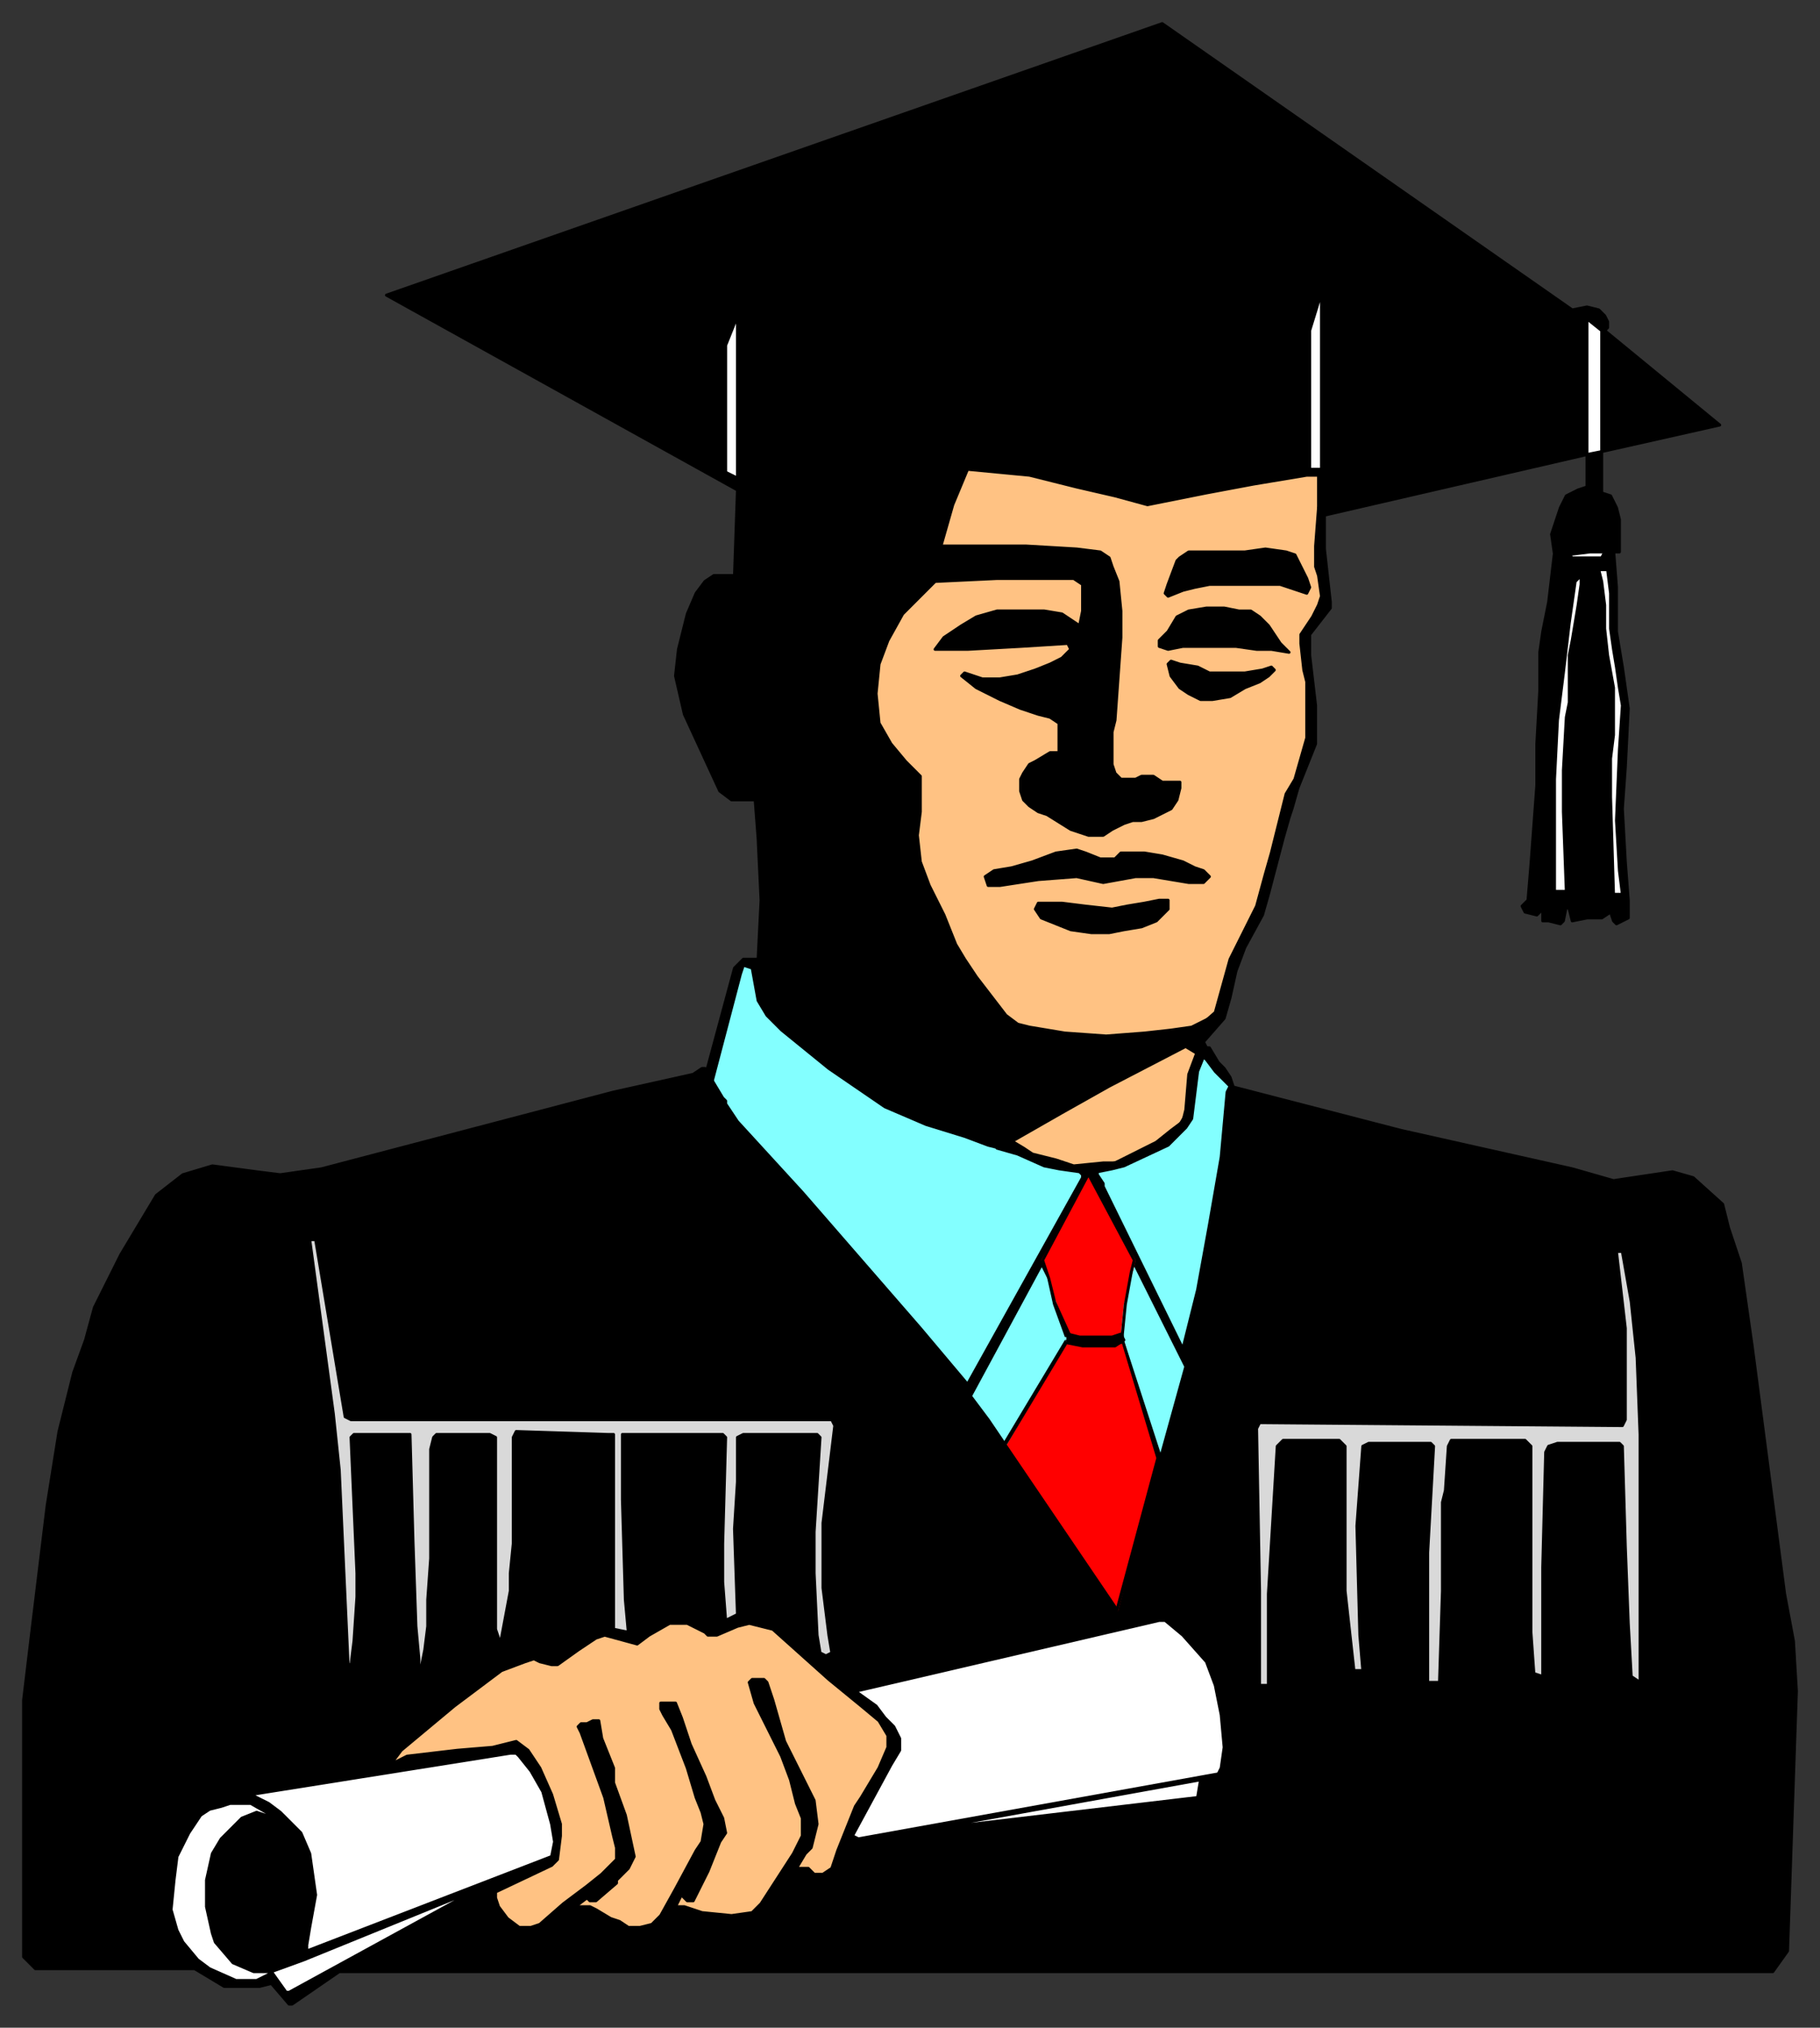
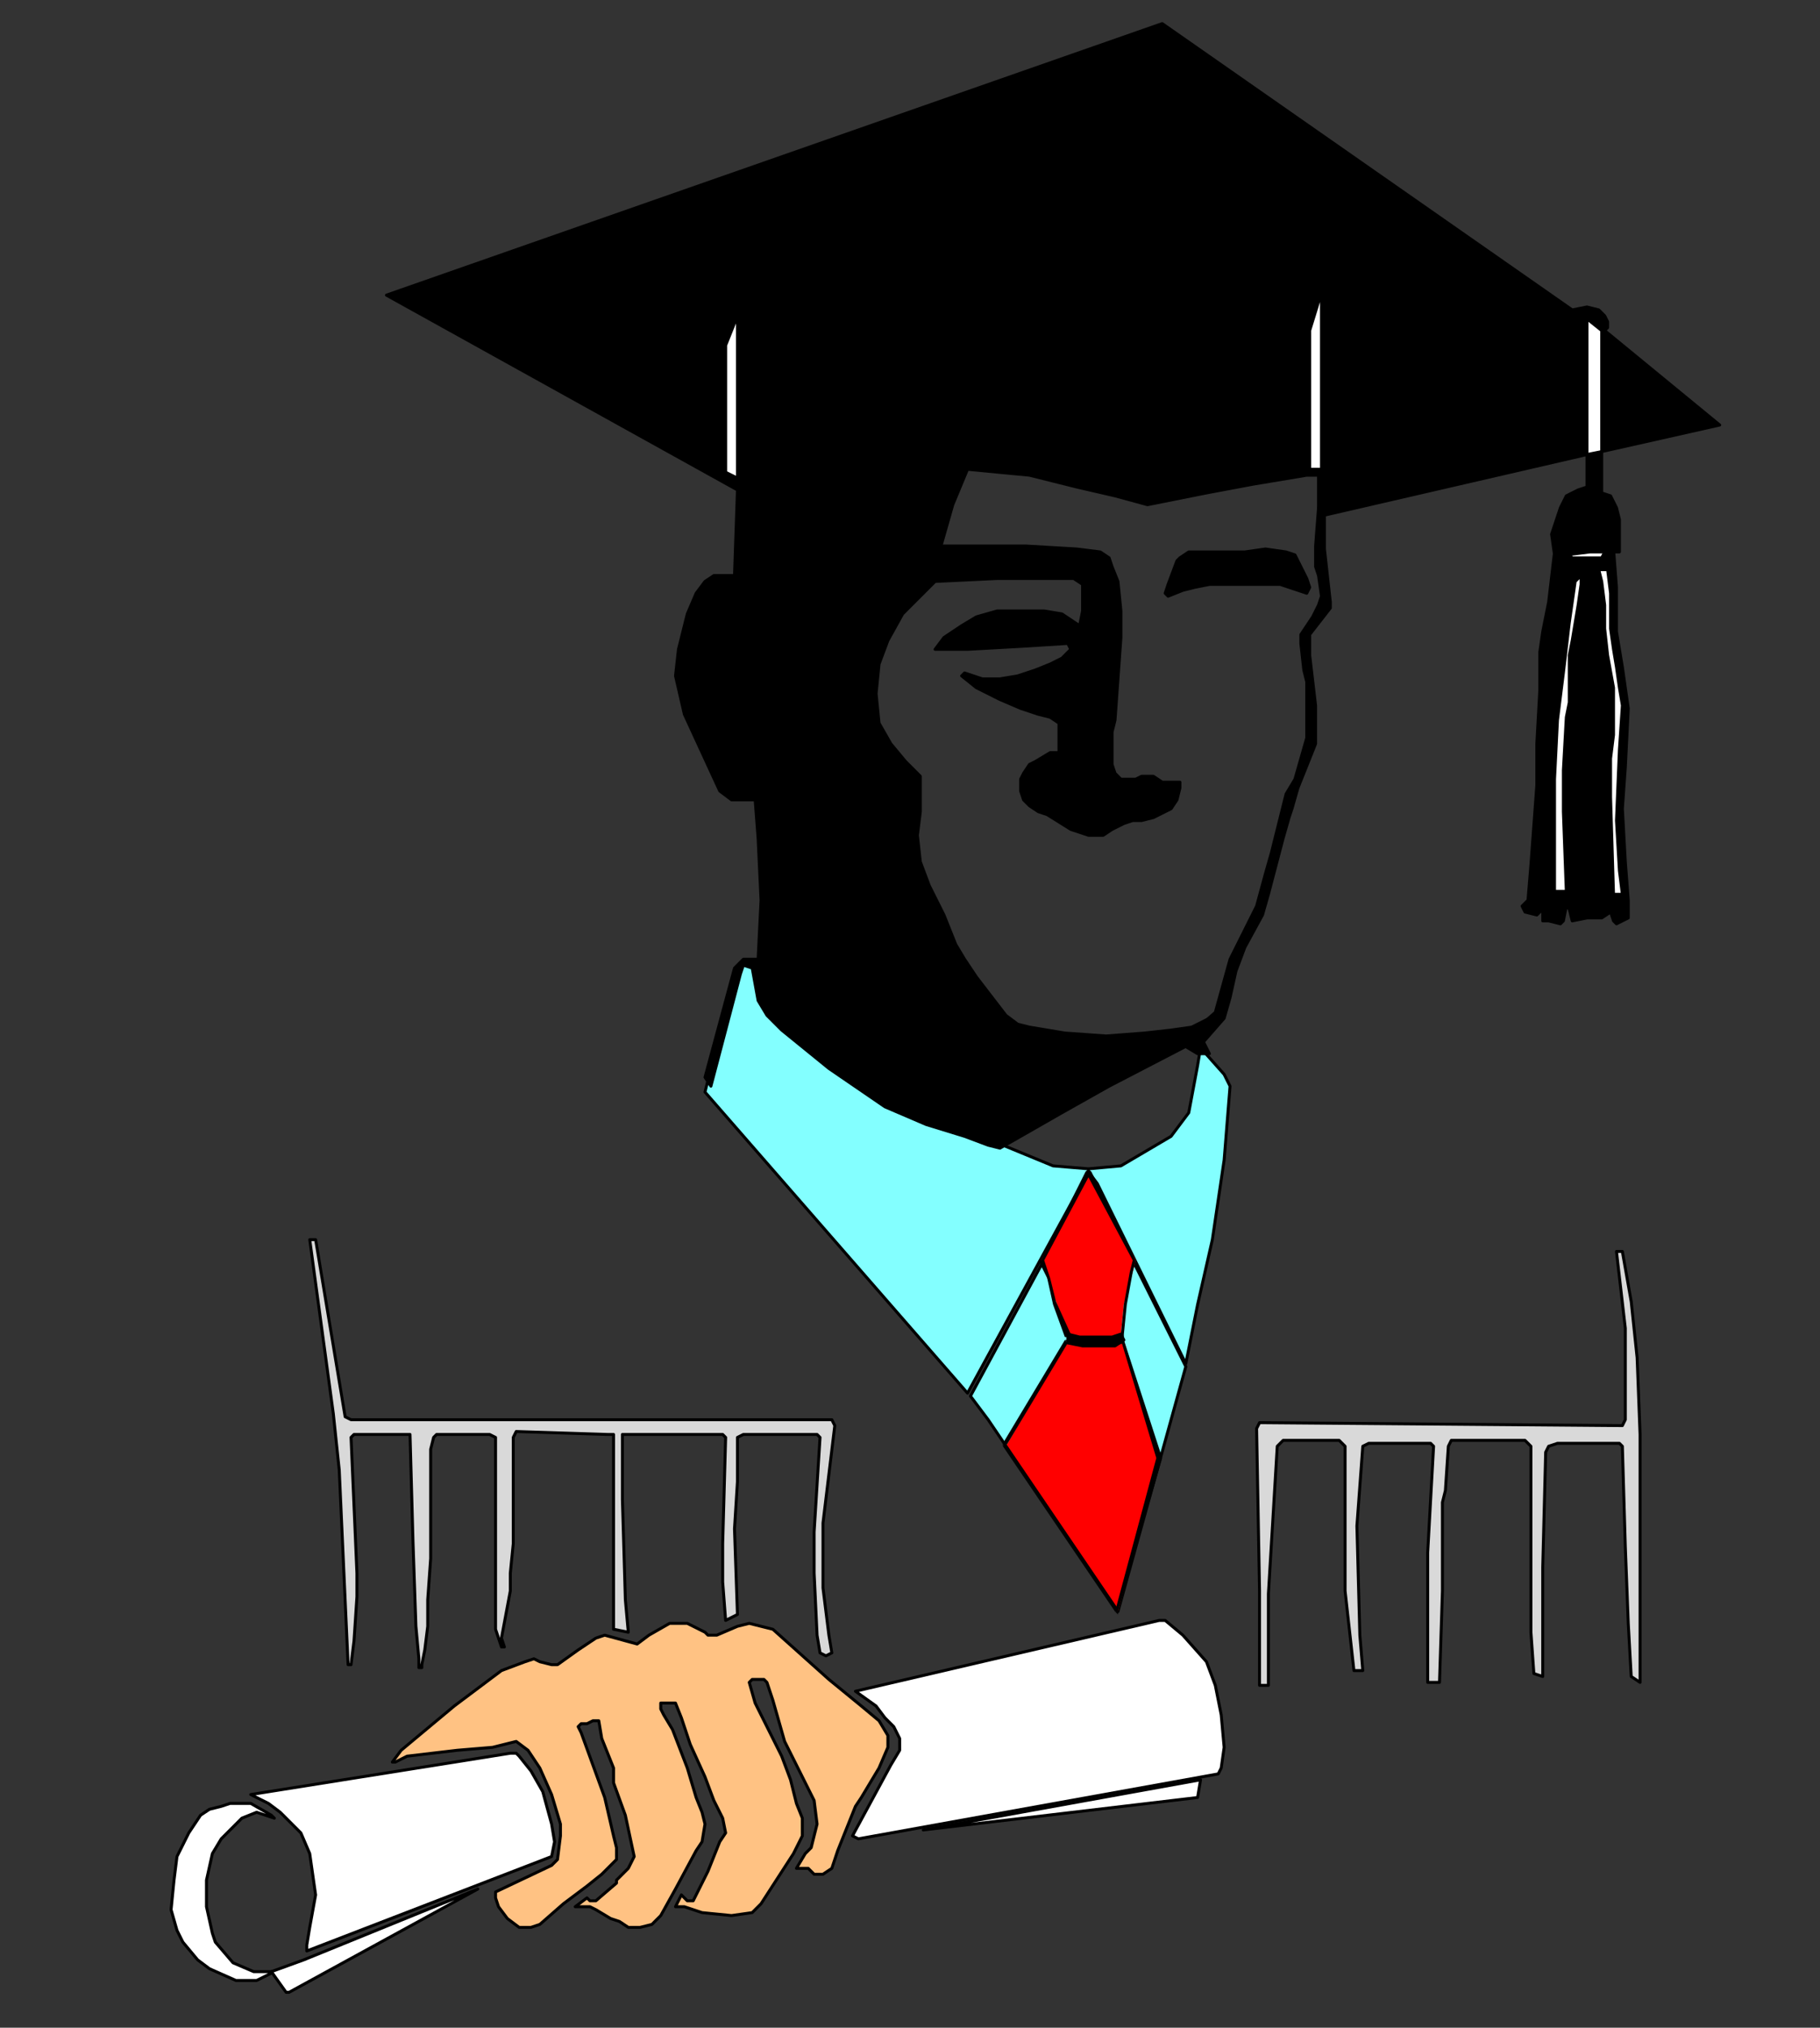
<svg xmlns="http://www.w3.org/2000/svg" fill-rule="evenodd" height="687" preserveAspectRatio="none" stroke-linecap="round" width="617">
  <rect width="100%" height="100%" fill="#333333" stroke="none" />
  <style>.brush0{fill:#fff}.pen0{stroke:#000;stroke-width:1;stroke-linejoin:round}.brush1{fill:#83ffff}.brush2{fill:#ffc283}.brush3{fill:#000}.brush5{fill:red}.pen1,.pen2{stroke:none}</style>
  <path class="pen0 brush1" d="M257 326h-4l-4 4-10 40 89 102 41-75 3 4 30 61 4-20 5-22 4-27 2-25-2-4-8-9-1 6-3 16-6 8-17 10-11 1-12-1-17-7-83-62z" />
-   <path class="pen0 brush2" d="m453 160-15-1-114-3-10 38-17 24-4 28 19 57 29 52 1 33 13 7 16 1 17-5 9-5 6-10 2-13 2-6-1-4 6-9 4-7 4-16 9-16 4-21 5-15 6-16 1-13-2-26 6-10-2-21 2-17 4-6z" />
  <path class="pen0 brush0" d="m529 183 17 1v6l-16 1-1-8z" />
  <path class="pen0 brush3" d="m533 105 5-1 4 1 2 2 1 2v2l-1 1 39 32-40 9v14l3 1 2 4 1 4v11h-10l-8 1-3 1h-1v-1l-1-7 3-9 2-4 4-2 3-1v-11l-91 21v-14h-4l-18 3-16 3-20 4-11-3-13-3-16-4-21-2-5 12-4 14h29l17 1 8 1 3 2 1 3 2 5 1 10v9l-1 14-1 14-1 4v11l1 3 2 2h5l2-1h4l3 2h6v2l-1 4-2 3-4 2-2 1-4 1h-3l-3 1-4 2-3 2h-5l-6-2-8-5-3-1-3-2-2-2-1-3v-4l1-2 2-3 2-1 5-3h3v-10l-3-2-4-1-6-2-7-3-8-4-5-4 1-1 6 2h6l6-1 6-2 5-2 4-2 3-3-1-2-16 1-18 1h-11l3-4 6-4 5-3 7-2h16l6 1 6 4 1-5v-9l-3-2h-26l-21 1-11 11-5 9-3 8-1 10 1 10 4 7 5 6 5 5v12l-1 8 1 9 3 8 5 10 4 10 3 5 4 6 10 13 4 3 4 1 12 2 14 1 13-1 9-1 7-1 6-3-7 9-27 14-16 9-21 12-4-1-8-3-13-4-14-6-19-13-16-13-5-5-3-5-2-11-3-1-1 3-10 38-2-3 10-37 3-3h5l1-20-1-21-1-13h-8l-4-3-12-26-3-13 1-9 3-12 3-7 3-4 3-2h7l1-29-119-66L394 8l139 97z" />
  <path class="pen0 brush0" d="m543 153-5 1v-46l5 4v41z" />
  <path class="pen0 brush3" d="m449 186 2 18v2l-7 9v7l2 17v13l-6 15-2 7-1 3-2 7-5 19-2 7-6 11-3 8-2 9-2 7-7 8 2 4h-4l-5-3 3-4 8-7 5-18 4-8 5-10 3-11 2-7 3-12 2-8 3-5 4-14v-19l-1-4-1-9v-3l4-6 2-4 1-3-1-7-1-3v-7l1-13 2 1v13z" />
  <path class="pen0 brush3" d="m422 187 7-1 7 1 3 1 2 4 2 4 1 3-1 2-9-3h-24l-5 1-4 1-5 2-1-1 1-3 3-8 1-1 3-2h19zm126 12v15l2 12 2 14-1 20-1 14 1 18 1 13v6l-4 2-1-1-1-3-3 2h-5l-5 1-1-4-1-1-1 5-1 1-4-1h-2v-4l-2 2-4-1-1-2 2-2 1-12 2-27v-14l1-18v-13l1-7 2-10 2-17h4l2 2h10l1-2 3-1 1 13z" />
  <path class="pen0 brush0" d="M546 201v12l1 7 1 6 1 7 1 6-1 15-1 24 1 17 1 8h-3l-1-33v-13l1-8h0v-16l-2-11-1-9v-8l-1-8-1-4h3l1 8zm-10-3-1 7-2 12-1 5v16l-1 5-1 18v14l1 27h-4v-38l1-20 2-16 2-17 2-14 2-2v3z" />
-   <path class="pen0 brush3" d="m427 209 3 3 2 3 2 3 3 3-6-1h-5l-7-1h-18l-5 1-3-1v-2l3-3 3-5 4-2 6-1h6l5 1h4l3 2zm-21 17 4 2h12l6-1 3-1 1 1-2 2-3 2-5 2-5 3-6 1h-4l-4-2-3-2-3-4-1-4 1-1 3 1 6 1zm-38 63 5 2h5l2-2h8l6 1 7 2 4 2 3 1 2 2-2 2h-5l-6-1-6-1h-6l-11 2-9-2-13 1-13 2h-4l-1-3 3-2 6-1 7-2 8-3 7-1 3 1zm28 16v3l-4 4-5 2-6 1-5 1h-6l-7-1-5-2-5-2-2-3 1-2h8l8 1 9 1 5-1 6-1 5-1h3zm17 55 2 2 2 3 1 3h-1l-5-5-3-4h0l-1-1-2 5-2 16-2 3-6 6-15 7-4 1-5 1v1l2 3v1l27 55 5-20 4-22 4-23 2-22 1-2 58 15 58 13 14 4 20-3 7 2 10 9 2 8 4 12 4 28 11 84 3 16 1 17-3 88-5 7H115l-16 11h-1l-6-7-4 1H76l-10-6H12l-4-4v-87l3-25 5-41 4-25 5-20 4-11 3-11 9-18 12-20 9-7 10-3 15 2 8 1 14-2 99-26 18-4 9-2 3-2h1l6 10 1 1v1l4 6 22 24 40 46 16 19 39-70v-1l-1-1-7-1-5-1-9-4-7-2 4-3 5 3 3 2 8 2 6 2 10-1h4l14-7 5-4 4-3 1-4 1-12 3-8 1-1h3l3 5z" />
  <path class="pen0 brush1" d="m370 399 32 64-23 83-44-65-6-8 40-74h1z" />
  <path class="pen0" d="m117 480 2 1h163l1 2-4 33v22l2 16 1 6-2 1-2-1-1-6-1-21v-14l2-32-1-1h-25l-2 1v15l-1 16 1 29-4 2-1-13v-13l1-36-1-1h-34v22l1 34 1 11-5-1v-66h-2l-31-1-1 2v36l-1 10v6l-3 16 1 3h-1l-1-3-1-3v-65l-2-1h-18l-1 1-1 4v37l-1 14v9l-1 8-1 5v1h-1v-3l-1-11-1-29-1-36h-19l-1 1 2 46v8l-1 15-1 8h-1l-3-66-2-19-8-59h2l10 60zm436-39 2 19 1 26v84l-3-2-1-18-1-26-1-34-1-1h-21l-3 1-1 2-1 39v37l-3-1-1-14v-63l-2-2h-25l-1 2-1 15-1 4v30l-1 31h-4v-44l2-36-1-1h-21l-2 1-2 27 1 37 1 12h-3l-3-27v-49l-2-2h-19l-2 2-3 50v31h-3v-32l-1-55 1-2 123 1 1-2v-31l-3-26h2l3 17z" style="fill:#d9d9d9" />
-   <path class="pen0 brush0" d="m401 554 8 9 3 8 2 10 1 11-1 7-1 2-122 22-2-1 13-24 3-5v-4l-2-4-3-3-3-4-7-5 103-24h2l6 5z" />
+   <path class="pen0 brush0" d="m401 554 8 9 3 8 2 10 1 11-1 7-1 2-122 22-2-1 13-24 3-5v-4l-2-4-3-3-3-4-7-5 103-24h2l6 5" />
  <path class="pen0 brush2" d="m239 553 1 1h3l7-3 4-1 4 1 4 1 19 17 11 9 6 5 3 5v4l-3 7-6 10-2 3-6 15-2 6-3 2h-3l-2-2h-4l3-5 2-2 2-8-1-8-10-20-4-14-2-6h0l-1-1h-4l-1 1 2 7 9 18 3 8 2 8 2 5v6l-3 6-11 17-3 3-7 1-10-1-6-2h-3l2-4 2 2h2l5-10 4-10 2-3-1-5-3-6-3-8-5-11-3-9-2-5h-5v2l1 2 3 5 5 13 3 10 2 5 1 4-1 6-2 3-7 13-5 9-3 3-4 1h-4l-3-2-3-1-5-3-2-1h-5l4-3 1 1h2l7-6v-1l4-4 2-4-3-14-4-11v-5l-4-10-1-6h-2l-2 1h-2l-1 1 1 2 8 22 3 13 1 4v4l-5 5-5 4-8 6-8 7-3 1h-4l-4-3-3-4-1-3v-2l19-9 2-2 1-8v-4l-3-10-4-9-4-6-4-3-8 2-12 1-17 2-4 2h-1l3-4 18-15 16-12 8-3 3-1 2 1 4 1h2l7-5 6-4 3-1 11 3 4-3 7-4h6l6 3z" />
  <path class="pen0 brush0" d="m180 600 4 7 3 11 1 6-1 5-83 32v-2l1-6 2-11-2-14-3-7-7-7-4-3-6-3 88-14h2l1 1 4 5zm227 3-1 6-93 11 94-17z" />
  <path class="pen0 brush0" d="m92 615 1 1-6-2-5 2-7 7-3 5-2 9v9l2 9 1 3 6 7 7 3h7l-6 3h-7l-9-4-4-3-5-6-2-4-2-7 1-10 1-8 4-8 4-6 3-2 4-1 3-1h7l7 4z" />
  <path class="pen0 brush0" d="M98 675h-1l-5-7 11-4 59-24-64 35z" />
  <path class="pen1 brush5" d="m379 546 14-52-12-40-3 2h-11l-5-2-21 36 38 56z" />
  <path class="pen2 brush3" d="m392 494-14 52h1l15-52h-2zm-11-39-1-1 12 40h2l-13-40h-1 1v-1l-1 1 1 1z" />
  <path class="pen2 brush3" d="m378 456 3-1-1-1-2 1v1zm-12 0h12v-1h-11l-1 1h1-1z" />
  <path class="pen2 brush3" d="m362 455 4 1 1-1-5-1h-1 1-1l1 1z" />
  <path class="pen2 brush3" d="M341 489v1l21-35-1-1-21 35v1-1 1l1-1z" />
  <path class="pen2 brush3" d="m378 546 1-1-38-56-1 1 38 56h1-1l1 1v-1h-1z" />
  <path class="pen1 brush5" d="m369 397-16 30 2 6 3 8 4 11 4 1h11l3-1 1-10 3-11 1-4-16-30z" />
  <path class="pen2 brush3" d="m354 427 16-30h-2l-15 30h-1 1-1 2zm2 6-2-6h-2l3 6h1zm2 8-2-8h-1l2 9 1-1zm4 11h1l-5-11-1 1 4 11h1-1 1v-1z" />
  <path class="pen2 brush3" d="m366 453-4-1v1l4 1v-1zm11 0h-11v1h11v-1zm3-1-3 1v1l3-1 1-1-1 1h1v-1h-1zm1-10-1 10h1l1-10h-1zm2-11-2 11h1l2-11h-1zm1-4-1 4h1l1-4h-1zm-14-30h-2l16 30h1l-15-30h-2 2l-1-1-1 1h2z" />
  <path class="pen0 brush0" d="m246 160 4 2v-55l-4 10v43zm198-48 4-13v60h-4v-47z" />
  <path class="pen0 brush3" d="M362 452v3l5 1h11l3-2-1-2-3 1h-11l-4-1z" />
</svg>